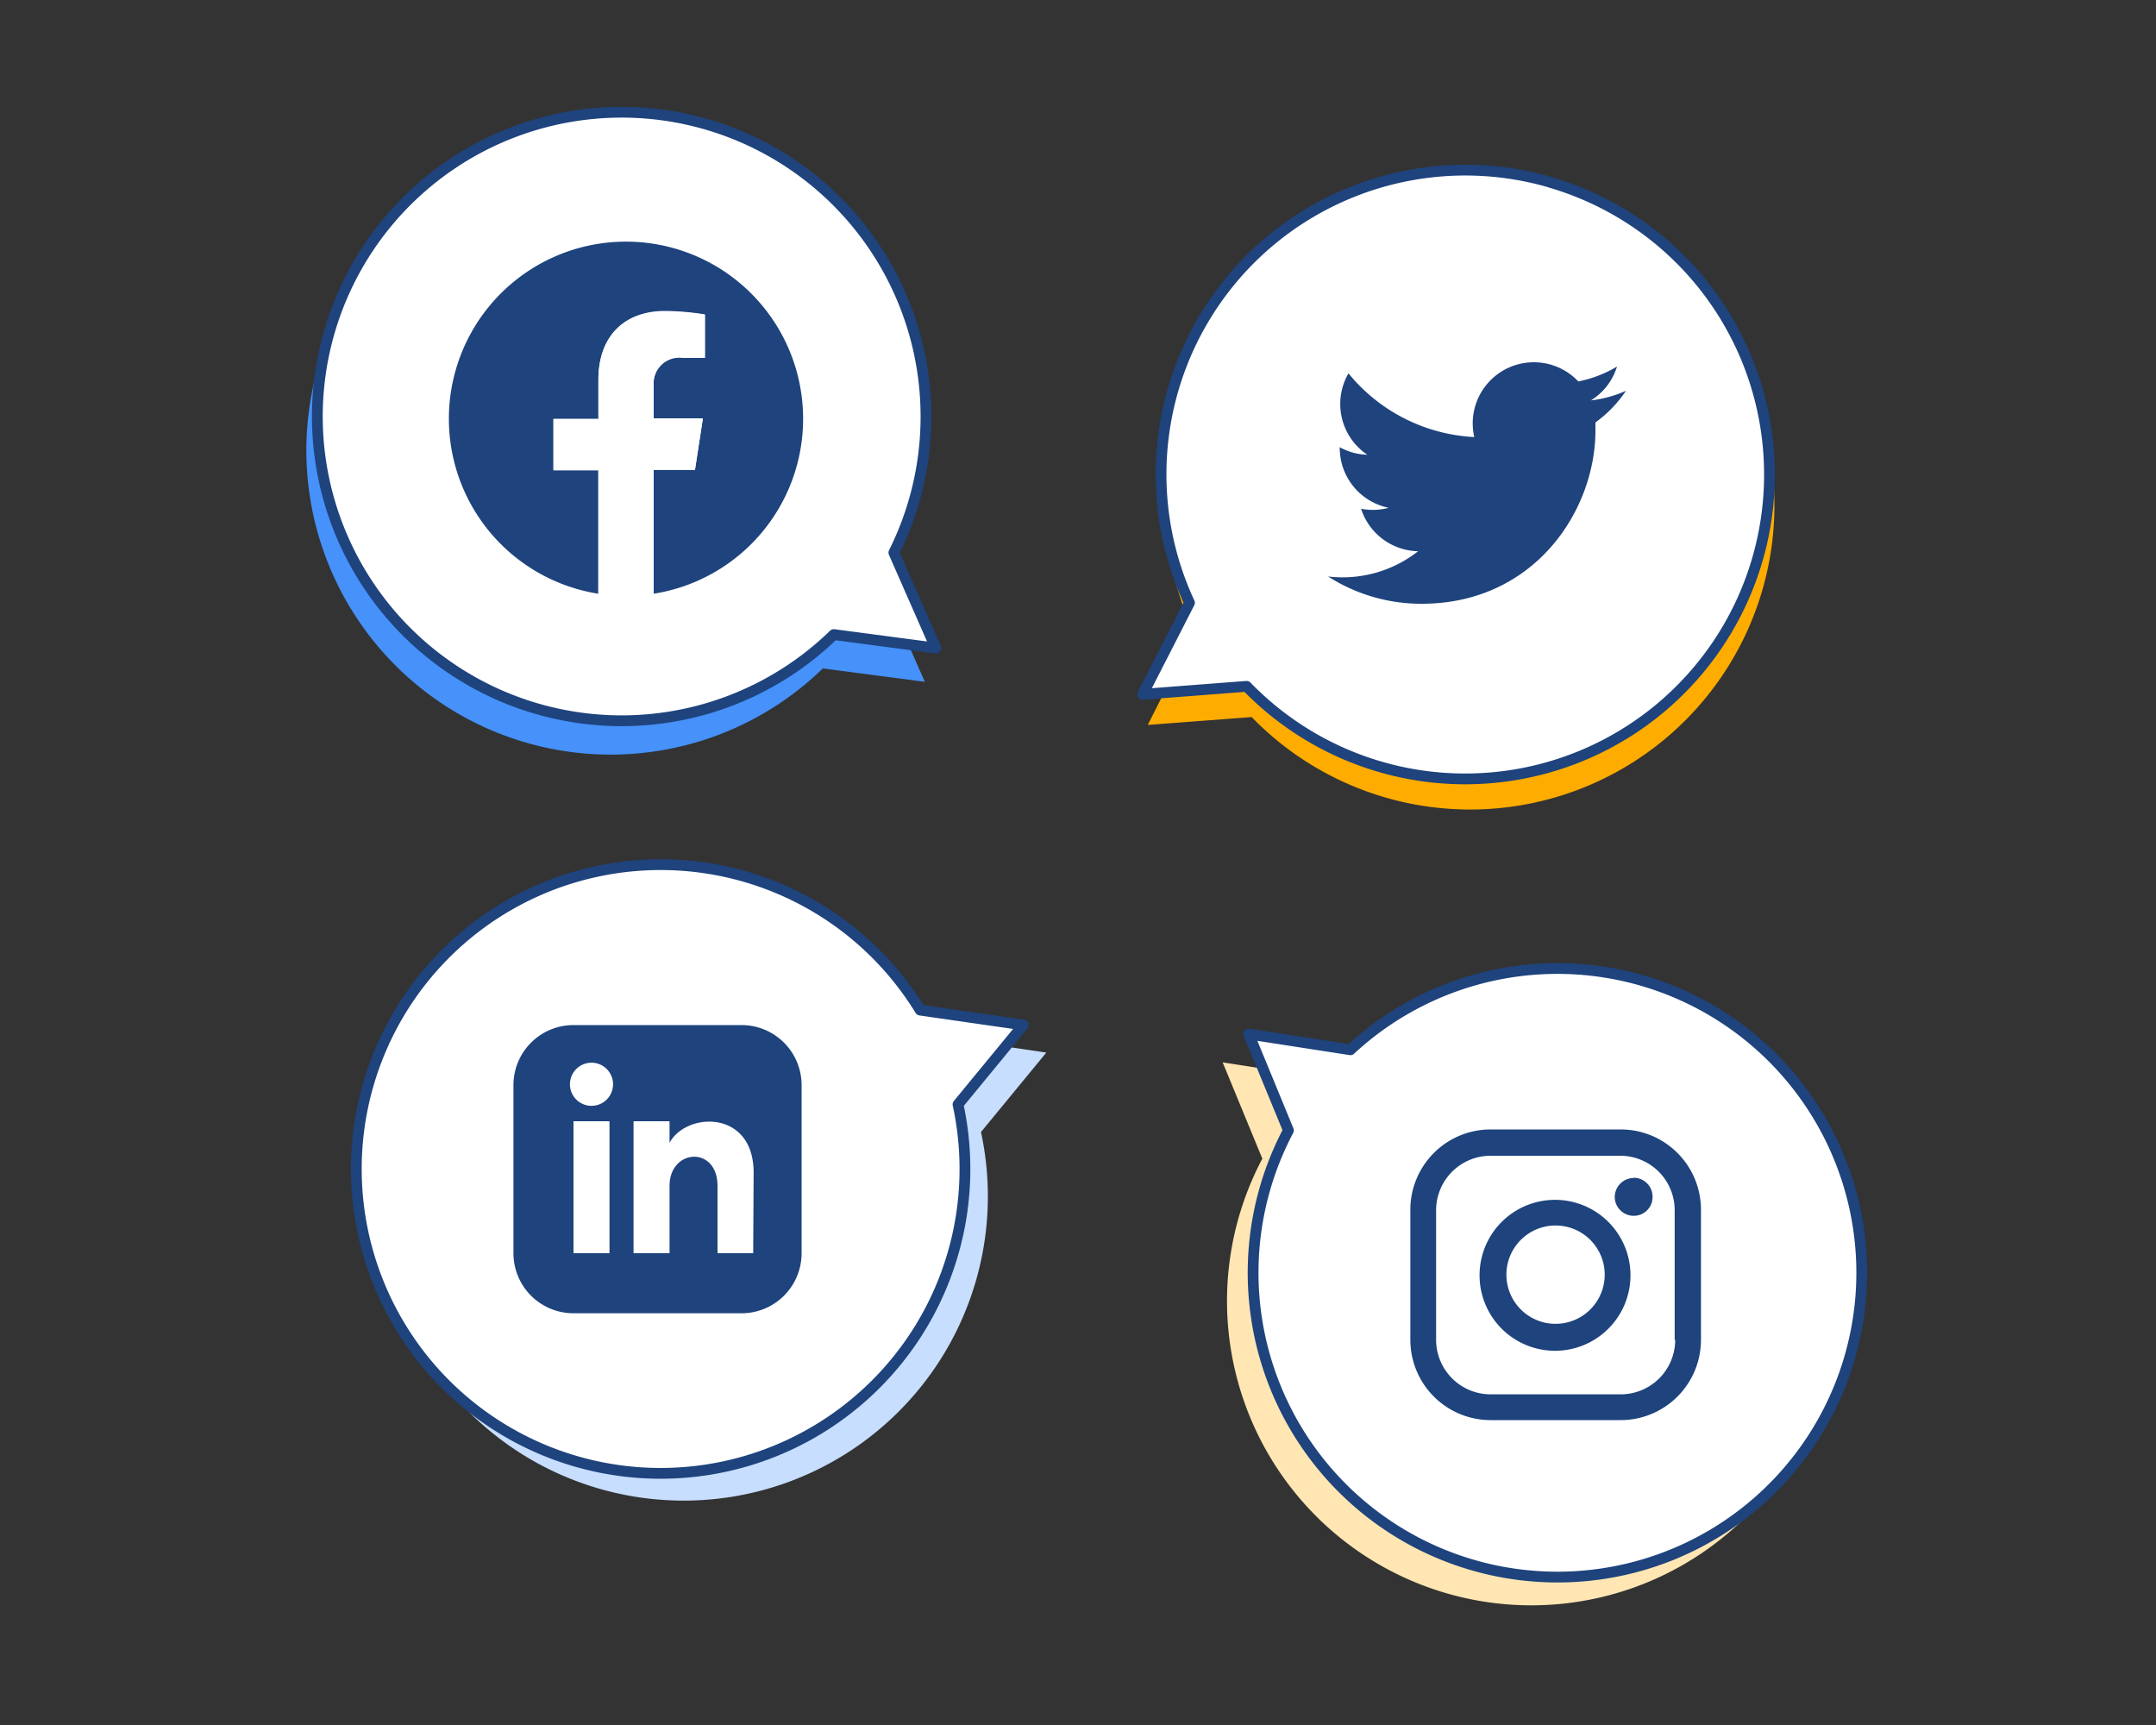
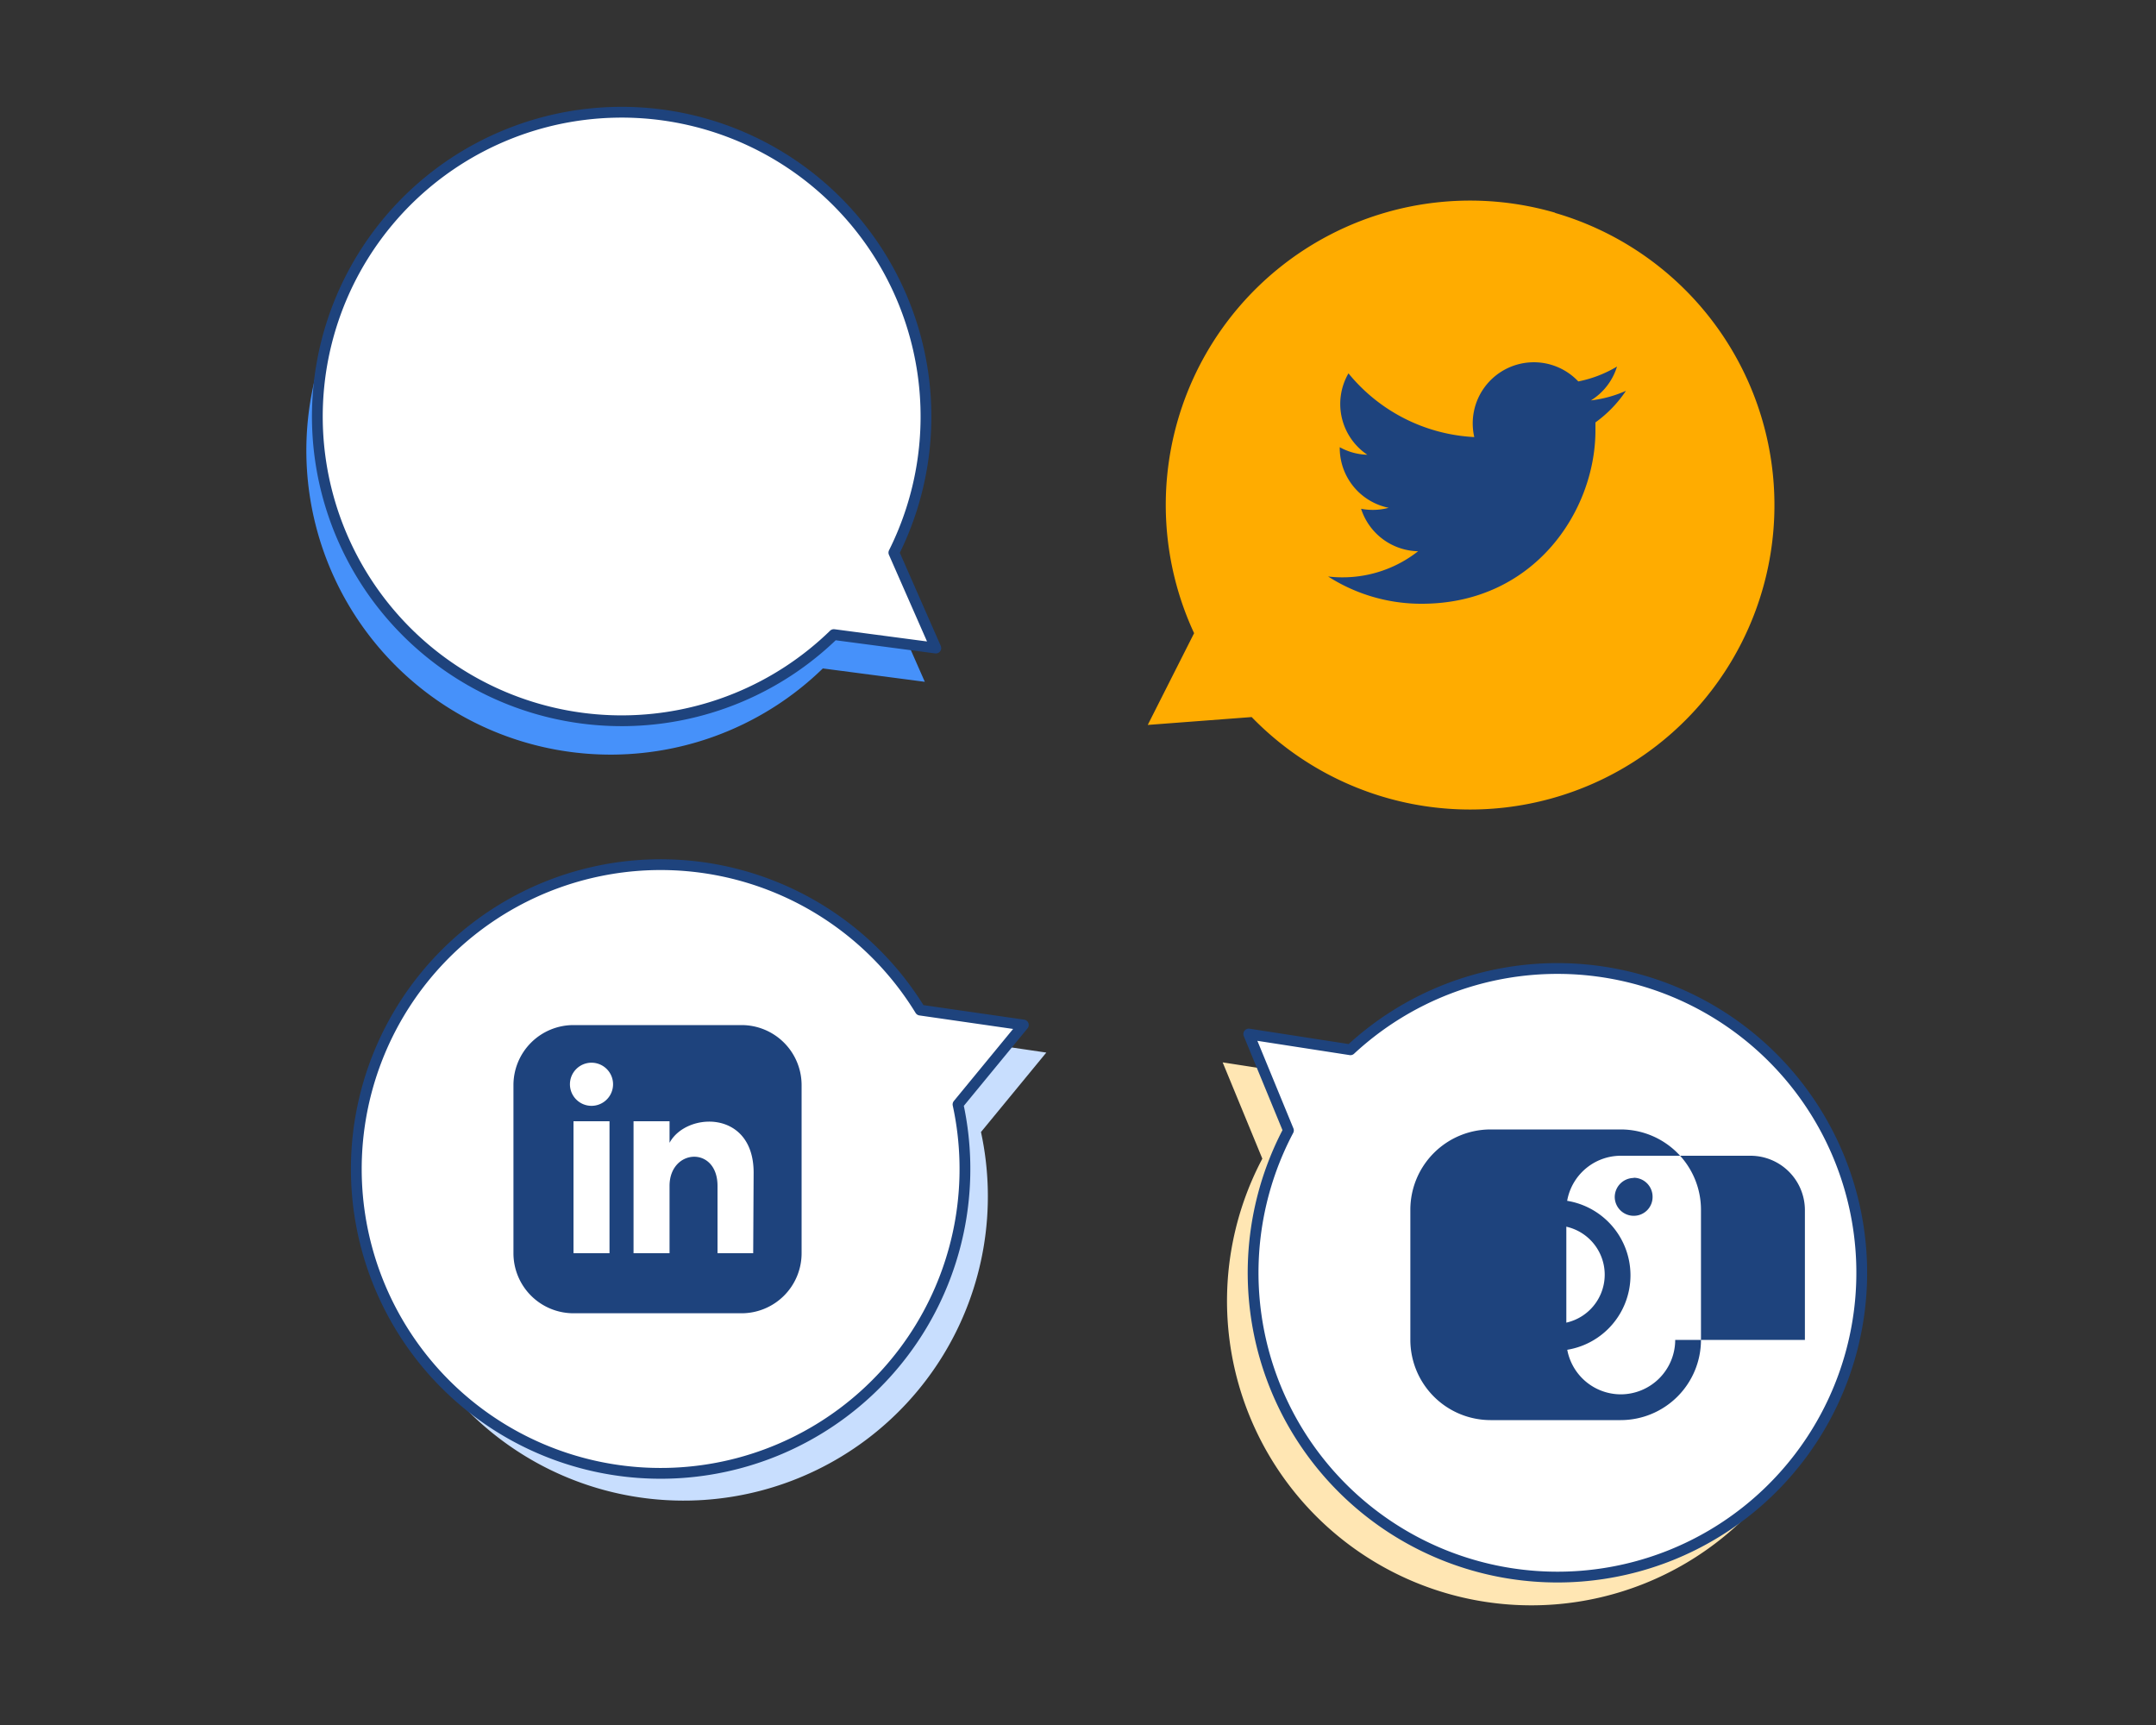
<svg xmlns="http://www.w3.org/2000/svg" viewBox="0 0 200 160">
  <rect x="0" y="0" width="200" height="160" fill="#333333" stroke="none" />
  <defs>
    <style>.cls-1{fill:#4691fa;}.cls-2,.cls-7{fill:#fff;}.cls-2{stroke:#1e437d;stroke-linecap:round;stroke-linejoin:round;}.cls-3{fill:#c8defe;}.cls-4{fill:#ffe6b3;}.cls-5{fill:#ffac00;}.cls-6{fill:#1e437d;}</style>
  </defs>
  <title>Update your social</title>
  <g id="Layer_1" data-name="Layer 1">
    <path class="cls-1" d="M28.46,43.32A28.23,28.23,0,0,0,76.33,62l9.46,1.24L81.9,54.41A28.23,28.23,0,1,0,28.46,43.32Z" />
    <path class="cls-2" d="M29.48,40.17A28.23,28.23,0,0,0,77.35,58.86l9.46,1.25-3.89-8.85A28.23,28.23,0,1,0,29.48,40.17Z" />
    <path class="cls-3" d="M49.81,135.69A28.22,28.22,0,0,0,91,105l6.06-7.37L87.5,96.22a28.23,28.23,0,1,0-37.69,39.47Z" />
    <path class="cls-2" d="M47.67,133.16a28.23,28.23,0,0,0,41.2-30.72l6.06-7.37-9.57-1.38a28.23,28.23,0,1,0-37.69,39.47Z" />
    <path class="cls-4" d="M170.27,119.75A28.23,28.23,0,0,0,122.85,100l-9.43-1.46,3.68,8.93a28.23,28.23,0,1,0,53.17,12.33Z" />
    <path class="cls-2" d="M172.69,117.17a28.23,28.23,0,0,0-47.42-19.8l-9.43-1.46,3.68,8.94a28.23,28.23,0,1,0,53.17,12.32Z" />
    <path class="cls-5" d="M144.26,19.73a28.23,28.23,0,0,0-33.49,39l-4.3,8.51,9.64-.73a28.23,28.23,0,1,0,28.15-46.76Z" />
-     <path class="cls-2" d="M143.83,16.91a28.22,28.22,0,0,0-33.49,39L106,64.4l9.64-.74a28.23,28.23,0,1,0,28.16-46.75Z" />
-     <path class="cls-6" d="M74.5,38.84a16.43,16.43,0,1,0-19,16.23V43.59H51.34V38.84h4.17V35.23c0-4.12,2.45-6.39,6.2-6.39a25.34,25.34,0,0,1,3.68.32v4H63.32a2.38,2.38,0,0,0-2.68,2.56v3.08H65.2l-.73,4.75H60.64V55.07A16.42,16.42,0,0,0,74.5,38.84Z" />
-     <path class="cls-7" d="M64.47,43.59l.73-4.75H60.64V35.76a2.38,2.38,0,0,1,2.68-2.56h2.07v-4a25.34,25.34,0,0,0-3.68-.32c-3.75,0-6.2,2.27-6.2,6.39v3.61H51.34v4.75h4.17V55.07a16.55,16.55,0,0,0,5.13,0V43.59Z" />
-     <path class="cls-6" d="M150.35,104.76H138.27a7.45,7.45,0,0,0-7.44,7.44v12.08a7.45,7.45,0,0,0,7.44,7.44h12.08a7.45,7.45,0,0,0,7.44-7.44V112.2A7.45,7.45,0,0,0,150.35,104.76Zm5.05,19.52a5.06,5.06,0,0,1-5.05,5.05H138.27a5.06,5.06,0,0,1-5.05-5.05V112.2a5.06,5.06,0,0,1,5.05-5h12.08a5.05,5.05,0,0,1,5,5v12.08Z" />
+     <path class="cls-6" d="M150.35,104.76H138.27a7.45,7.45,0,0,0-7.44,7.44v12.08a7.45,7.45,0,0,0,7.44,7.44h12.08a7.45,7.45,0,0,0,7.44-7.44V112.2A7.45,7.45,0,0,0,150.35,104.76Zm5.05,19.52a5.06,5.06,0,0,1-5.05,5.05a5.06,5.06,0,0,1-5.05-5.05V112.2a5.06,5.06,0,0,1,5.05-5h12.08a5.05,5.05,0,0,1,5,5v12.08Z" />
    <path class="cls-6" d="M144.31,111.29a7,7,0,1,0,6.94,6.95A7,7,0,0,0,144.31,111.29Zm0,11.5a4.56,4.56,0,1,1,4.55-4.55A4.56,4.56,0,0,1,144.31,122.79Z" />
    <path class="cls-6" d="M151.55,109.26a1.78,1.78,0,0,0-1.76,1.76,1.76,1.76,0,0,0,1.76,1.75A1.74,1.74,0,0,0,153.3,111a1.76,1.76,0,0,0-1.75-1.76Z" />
    <path class="cls-6" d="M131.89,56C142.3,56,148,47.4,148,39.92c0-.25,0-.49,0-.74a11.43,11.43,0,0,0,2.83-2.93,11.21,11.21,0,0,1-3.25.89A5.64,5.64,0,0,0,150,34a11.29,11.29,0,0,1-3.59,1.38,5.67,5.67,0,0,0-9.65,5.16,16.12,16.12,0,0,1-11.67-5.91,5.67,5.67,0,0,0,1.75,7.55,5.58,5.58,0,0,1-2.56-.7v.07a5.67,5.67,0,0,0,4.54,5.55,5.68,5.68,0,0,1-2.56.09,5.68,5.68,0,0,0,5.29,3.94,11.33,11.33,0,0,1-7,2.42,10.19,10.19,0,0,1-1.35-.08A16,16,0,0,0,131.89,56" />
    <path class="cls-6" d="M68.79,95.08H53.2a5.57,5.57,0,0,0-5.57,5.57v15.59a5.57,5.57,0,0,0,5.57,5.57H68.79a5.57,5.57,0,0,0,5.57-5.57V100.65A5.57,5.57,0,0,0,68.79,95.08ZM56.54,116.24H53.2V104h3.34Zm-1.67-13.67a2,2,0,1,1,2-2A2,2,0,0,1,54.87,102.57Zm15,13.67H66.56V110c0-3.75-4.45-3.47-4.45,0v6.24H58.77V104h3.34v2c1.55-2.88,7.8-3.09,7.8,2.76Z" />
  </g>
</svg>